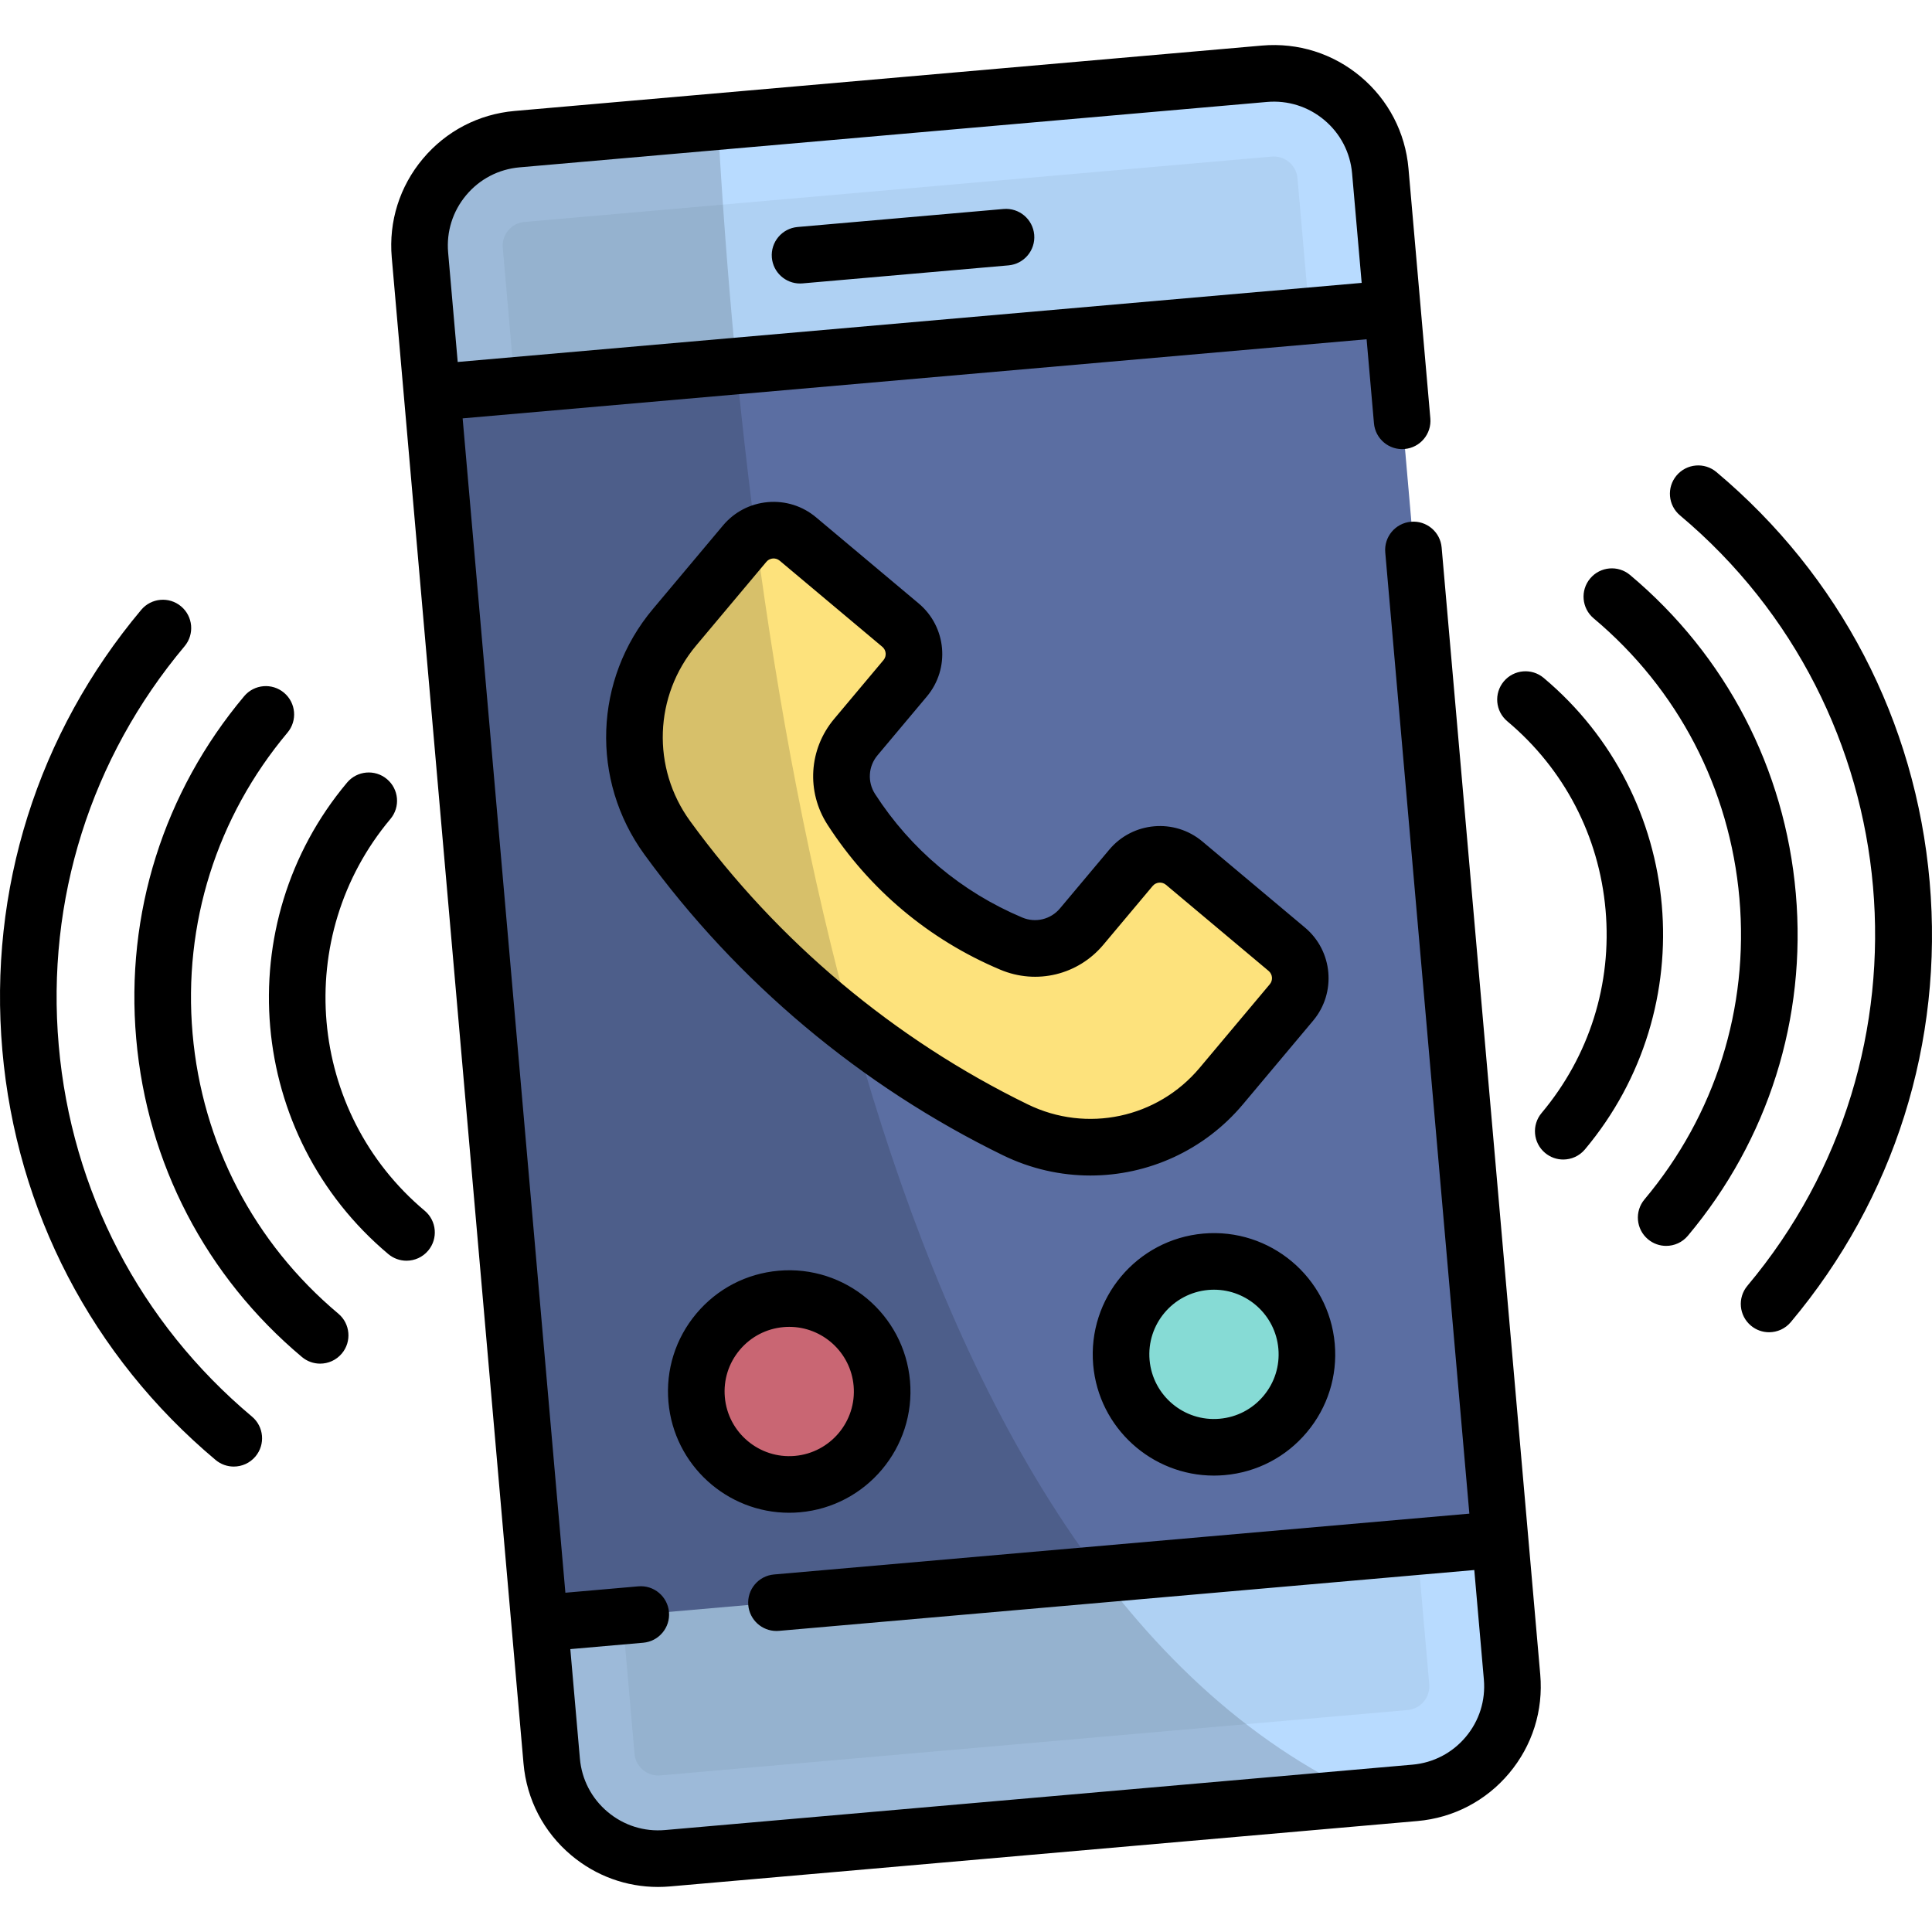
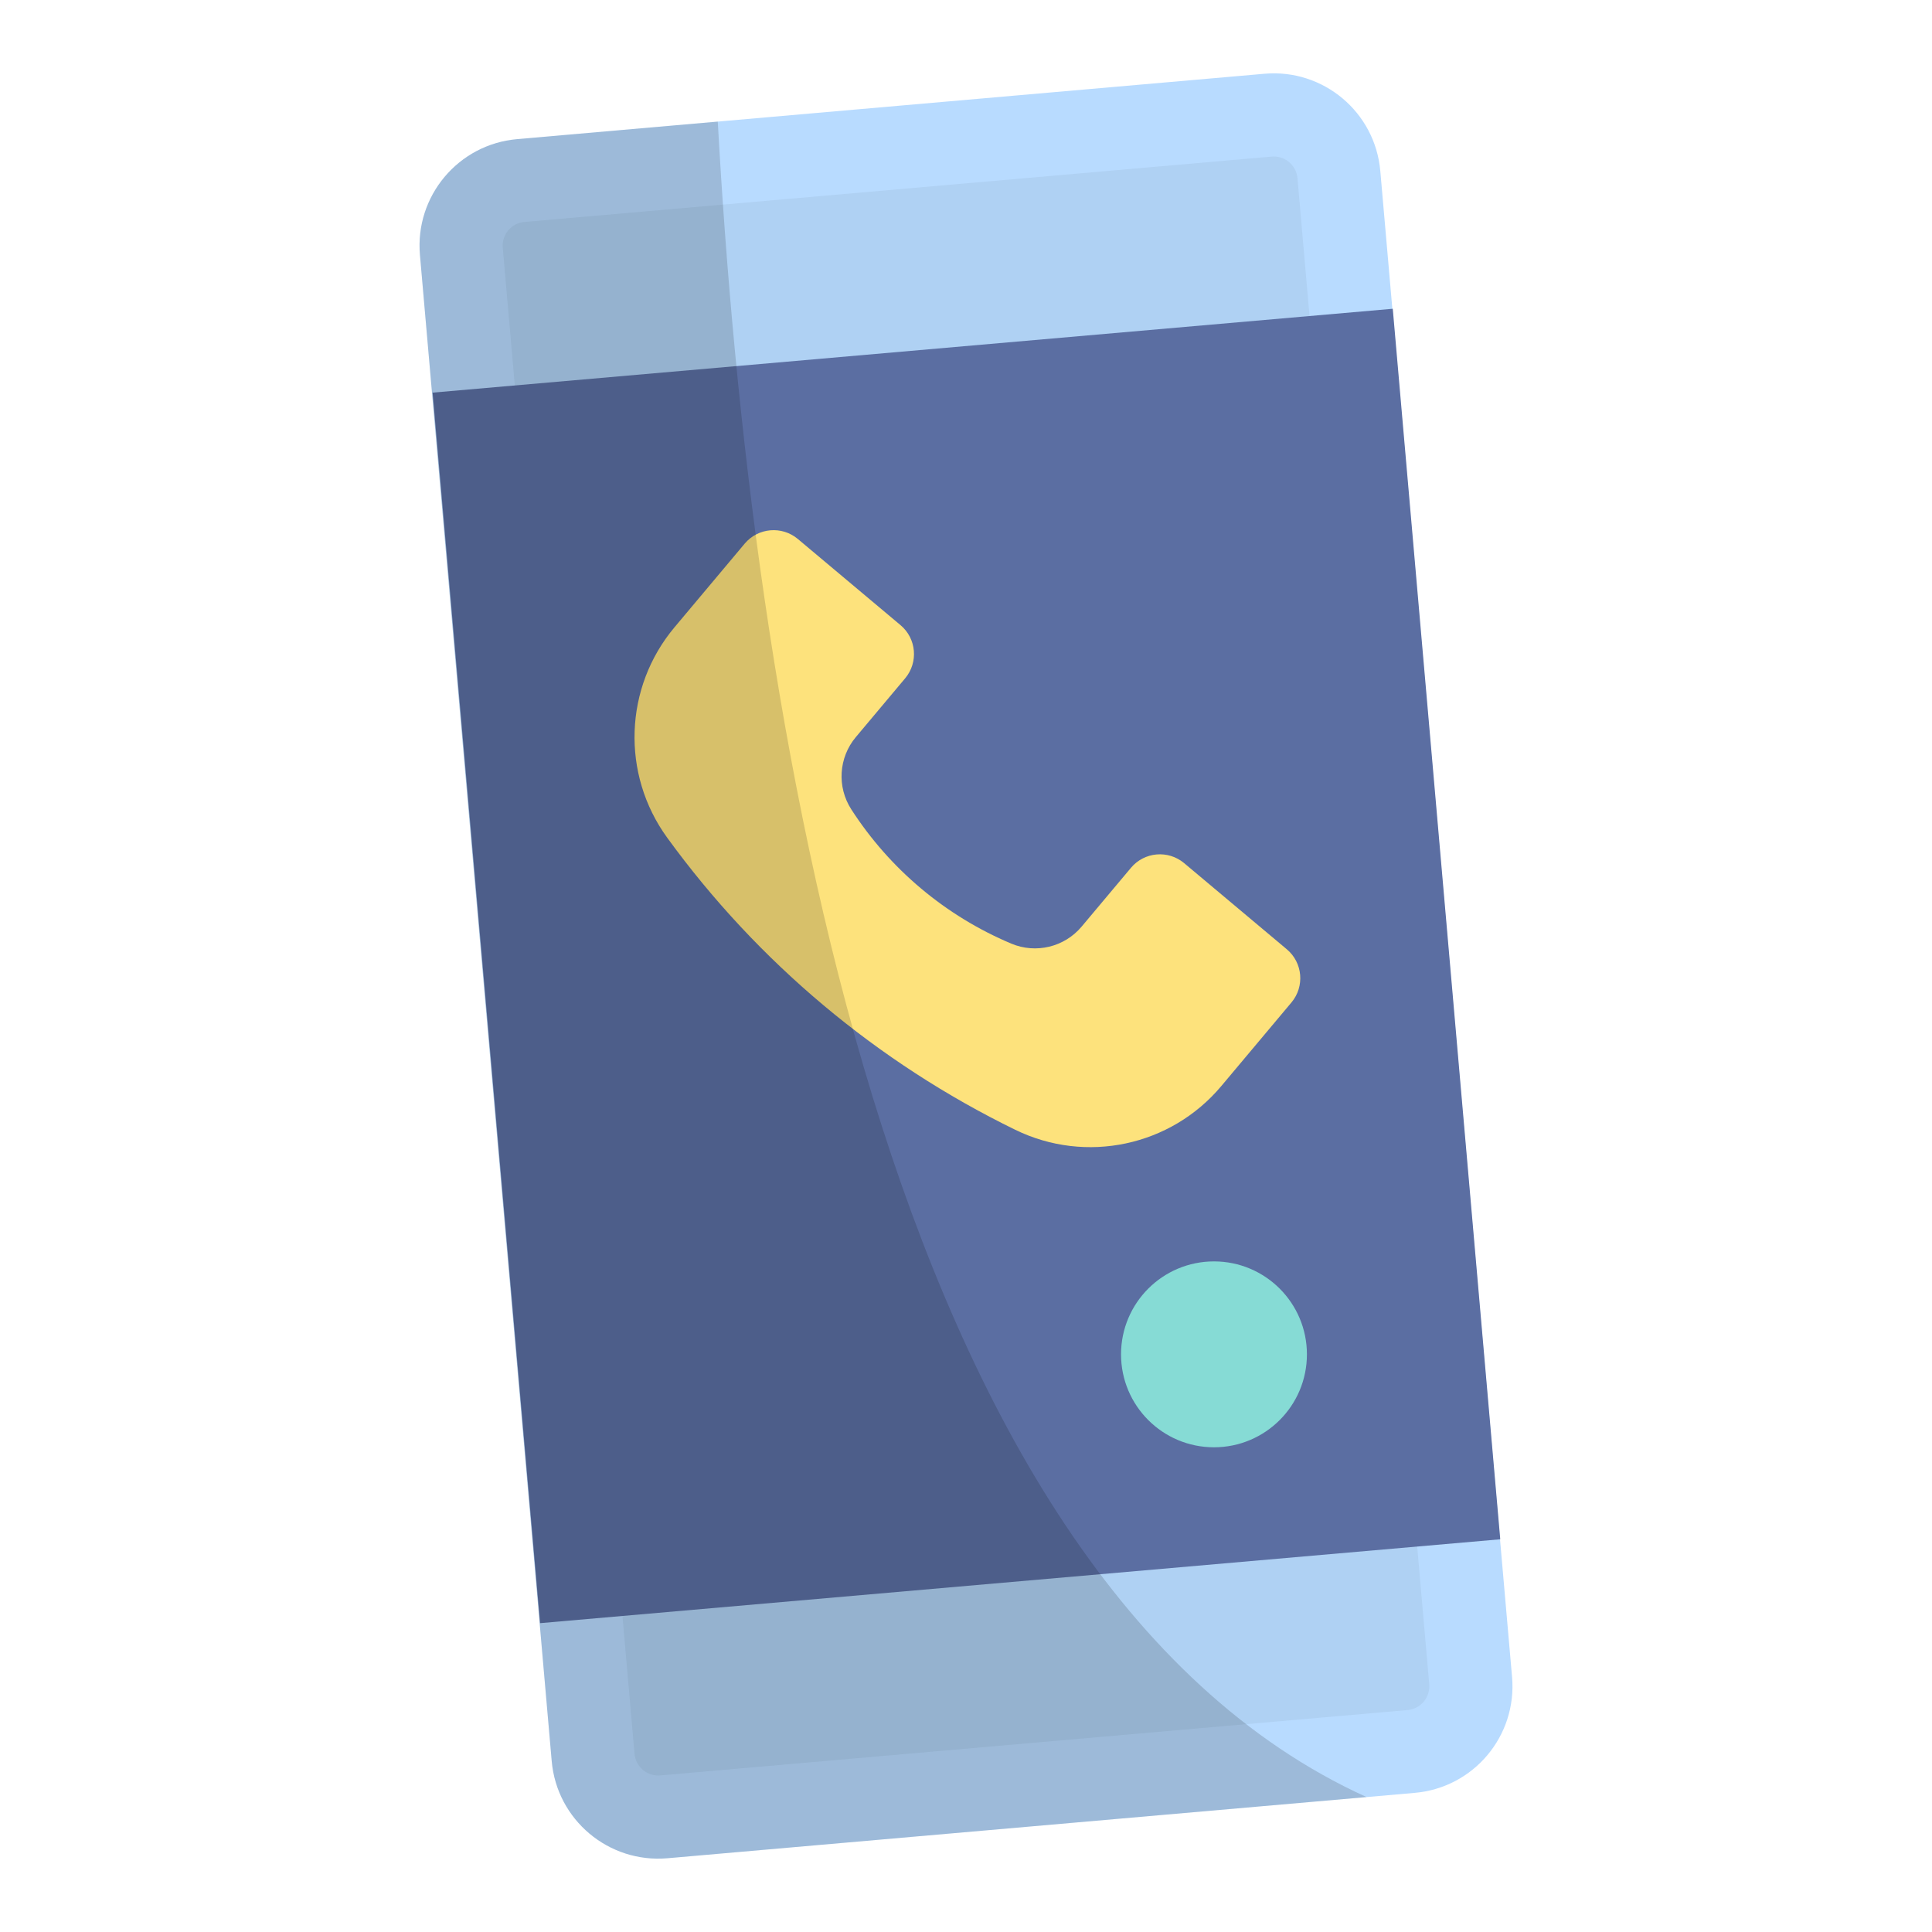
<svg xmlns="http://www.w3.org/2000/svg" version="1.1" id="Capa_1" x="0px" y="0px" viewBox="0 0 512 512" style="enable-background:new 0 0 512 512;" xml:space="preserve">
  <path style="fill:#B8DBFF;" d="M374.954,475.124l-198.051,17.327c-15.588,1.364-29.331-10.168-30.695-25.756L111.29,67.568  c-1.364-15.588,10.168-29.331,25.756-30.695l198.052-17.327c15.588-1.364,29.331,10.168,30.695,25.756l34.919,399.126  C402.074,460.017,390.543,473.76,374.954,475.124z" />
  <path style="opacity:0.05;enable-background:new    ;" d="M174.983,470.504c-3.462,0.303-6.524-2.266-6.827-5.728L133.238,65.649  c-0.303-3.462,2.267-6.524,5.729-6.826l198.05-17.327c3.462-0.303,6.524,2.266,6.827,5.728l34.919,399.126  c0.303,3.462-2.267,6.524-5.729,6.827L174.983,470.504z" />
  <rect x="128.277" y="92.285" transform="matrix(-0.996 0.087 -0.087 -0.996 533.374 488.681)" style="fill:#5B6EA2;" width="255.472" height="327.41" />
  <path style="fill:#FDE27C;" d="M226.802,195.341l13.075-15.583c3.551-4.232,2.999-10.542-1.233-14.093l-27.203-22.826  c-4.232-3.551-10.542-2.999-14.093,1.233l-18.594,22.16c-13.37,15.934-14.173,38.926-1.947,55.755l0,0  c23.958,32.975,55.646,59.564,92.279,77.432l0,0c18.696,9.119,41.199,4.336,54.57-11.599l18.594-22.16  c3.551-4.232,2.999-10.542-1.233-14.093l-27.203-22.826c-4.232-3.551-10.542-2.999-14.093,1.233l-13.075,15.583  c-4.556,5.43-12.119,7.258-18.651,4.508l0,0c-17.389-7.32-32.165-19.718-42.392-35.572l0,0  C221.759,208.536,222.246,200.771,226.802,195.341z" />
-   <circle style="fill:#EC7887;" cx="209.152" cy="368.766" r="24.631" />
  <circle style="fill:#86DBD5;" cx="321.717" cy="358.916" r="24.631" />
  <path style="opacity:0.15;enable-background:new    ;" d="M176.903,492.451l185.256-16.207  C233.62,417.893,198.835,187.392,190.216,32.223l-53.171,4.652c-15.588,1.364-27.12,15.106-25.756,30.694l34.919,399.126  C147.572,482.283,161.315,493.815,176.903,492.451z" />
-   <path d="M404.99,407.303c0-0.004,0-0.007,0-0.01c0-0.004-0.001-0.007-0.001-0.01L382.05,145.086  c-0.361-4.127-4.004-7.179-8.125-6.818c-4.127,0.361-7.179,3.999-6.818,8.125l22.286,254.737l-184.275,16.121  c-4.126,0.361-7.179,3.999-6.818,8.125c0.342,3.904,3.616,6.847,7.463,6.847c0.219,0,0.44-0.009,0.663-0.028l184.275-16.122  l2.538,29.012c0.485,5.543-1.218,10.944-4.794,15.206c-3.577,4.263-8.6,6.878-14.143,7.362L176.249,484.98  c-5.548,0.493-10.944-1.218-15.206-4.795c-4.263-3.577-6.878-8.6-7.363-14.142l-2.538-29.011l19.326-1.691  c4.126-0.361,7.179-3.999,6.818-8.125c-0.361-4.127-4-7.189-8.126-6.818l-19.326,1.691l-27.228-311.219l239.56-20.96l1.948,22.263  c0.361,4.127,4.006,7.187,8.125,6.818c4.127-0.361,7.179-3.999,6.818-8.125l-5.793-66.217c-0.835-9.535-5.332-18.173-12.664-24.326  c-7.332-6.151-16.618-9.075-26.155-8.247L136.393,29.404c-9.535,0.834-18.174,5.331-24.327,12.664  c-6.152,7.332-9.082,16.62-8.248,26.155l31.727,362.644l0,0l0,0l3.192,36.482c0.834,9.535,5.332,18.174,12.664,24.327  c6.513,5.465,14.569,8.387,22.971,8.387c1.057,0,2.12-0.047,3.186-0.14l198.052-17.327c9.535-0.834,18.174-5.331,24.326-12.664  c6.152-7.332,9.081-16.621,8.247-26.155L404.99,407.303z M118.76,66.915c-0.485-5.544,1.218-10.945,4.795-15.207  c3.577-4.263,8.6-6.878,14.143-7.362l198.053-17.327c5.532-0.486,10.942,1.217,15.206,4.795c4.263,3.577,6.877,8.6,7.362,14.142  l2.538,29.011l-239.56,20.959L118.76,66.915z M89.664,348.134c-22.365-18.767-36.083-45.119-38.627-74.203  c-2.544-29.085,6.39-57.419,25.155-79.783c2.663-3.174,2.249-7.904-0.924-10.566c-3.173-2.665-7.905-2.25-10.566,0.924  c-21.342,25.435-31.502,57.657-28.608,90.732c2.893,33.075,18.494,63.045,43.928,84.386c1.405,1.18,3.116,1.755,4.817,1.755  c2.14,0,4.266-0.911,5.749-2.679C93.25,355.526,92.836,350.796,89.664,348.134z M66.775,375.41  c-29.651-24.88-47.837-59.817-51.211-98.376s8.471-76.124,33.351-105.774c2.663-3.174,2.249-7.904-0.924-10.566  c-3.173-2.664-7.905-2.249-10.566,0.924C9.97,194.338-3.1,235.792,0.622,278.342c3.723,42.55,23.792,81.103,56.512,108.559  c1.405,1.18,3.116,1.755,4.817,1.755c2.14,0,4.266-0.911,5.749-2.679C70.362,382.803,69.948,378.072,66.775,375.41z   M112.551,320.858c-31.128-26.12-35.204-72.694-9.084-103.822c2.663-3.174,2.249-7.904-0.924-10.566  c-3.173-2.664-7.904-2.249-10.566,0.924c-31.436,37.465-26.532,93.518,10.933,124.954c1.405,1.18,3.116,1.755,4.817,1.755  c2.14,0,4.266-0.911,5.749-2.679C116.138,328.25,115.725,323.52,112.551,320.858z M265.948,55.382l-54.581,4.775  c-4.126,0.361-7.179,3.999-6.818,8.125c0.342,3.904,3.616,6.847,7.463,6.847c0.219,0,0.44-0.009,0.663-0.028l54.58-4.775  c4.127-0.361,7.179-3.999,6.818-8.125C273.711,58.075,270.07,55.023,265.948,55.382z M288.968,311.525  c15.22-0.001,30.126-6.599,40.435-18.884l18.596-22.161c6.202-7.394,5.234-18.454-2.158-24.658l-27.204-22.827  c-7.394-6.202-18.455-5.233-24.658,2.158l-13.075,15.583c-2.457,2.928-6.476,3.899-9.997,2.416  c-16.066-6.764-29.553-18.079-39.001-32.726c-2.072-3.211-1.814-7.336,0.643-10.264l13.076-15.584  c6.203-7.393,5.235-18.454-2.158-24.658l-27.204-22.825c-3.582-3.005-8.118-4.432-12.777-4.029  c-4.658,0.407-8.878,2.604-11.883,6.186l-18.595,22.161c-15.614,18.608-16.547,45.33-2.269,64.982  c24.589,33.844,57.46,61.426,95.059,79.766C273.218,309.778,281.134,311.525,288.968,311.525z M182.875,217.579  c-10.223-14.07-9.555-33.203,1.624-46.525l18.595-22.161c0.58-0.69,1.313-0.851,1.699-0.884c0.063-0.006,0.135-0.01,0.216-0.01  c0.413,0,1.033,0.101,1.612,0.586l27.202,22.825c1.058,0.888,1.197,2.471,0.31,3.527l-13.076,15.583  c-6.712,7.998-7.417,19.266-1.757,28.037c11.092,17.194,26.924,30.479,45.785,38.418c9.619,4.054,20.596,1.401,27.307-6.598  l13.076-15.583c0.887-1.058,2.47-1.197,3.527-0.31l27.203,22.826c1.058,0.888,1.196,2.471,0.309,3.527l-18.595,22.16  c-11.18,13.324-29.905,17.306-45.537,9.68C236.975,275.411,206.026,249.443,182.875,217.579z M511.378,233.656  c-3.723-42.55-23.792-81.104-56.512-108.559c-3.174-2.664-7.904-2.249-10.566,0.924c-2.663,3.174-2.249,7.904,0.924,10.566  c61.21,51.359,69.222,142.941,17.861,204.15c-2.663,3.174-2.249,7.904,0.924,10.566c1.405,1.18,3.116,1.755,4.817,1.755  c2.141,0,4.266-0.911,5.749-2.679C502.03,317.66,515.101,276.206,511.378,233.656z M475.906,236.76  c-2.893-33.075-18.494-63.045-43.928-84.386c-3.174-2.664-7.904-2.249-10.566,0.924c-2.663,3.174-2.249,7.904,0.924,10.566  c22.365,18.767,36.084,45.119,38.628,74.203c2.545,29.085-6.39,57.419-25.155,79.783c-2.663,3.174-2.249,7.904,0.924,10.566  c1.405,1.18,3.116,1.755,4.817,1.755c2.141,0,4.266-0.911,5.749-2.679C468.641,302.058,478.801,269.836,475.906,236.76z   M321.691,391.047c0.934,0,1.878-0.04,2.824-0.123c8.551-0.748,16.297-4.781,21.813-11.355c5.517-6.575,8.144-14.903,7.396-23.453  c-1.545-17.649-17.153-30.75-34.809-29.209c-17.648,1.546-30.752,17.16-29.208,34.809  C291.17,378.418,305.228,391.047,321.691,391.047z M320.224,341.85c0.506-0.045,1.008-0.066,1.506-0.066  c8.777,0,16.274,6.734,17.053,15.639c0.399,4.559-1.001,9-3.942,12.506c-2.941,3.505-7.072,5.655-11.631,6.054  c-9.424,0.838-17.736-6.163-18.559-15.571C303.827,350.999,310.813,342.673,320.224,341.85z M409.091,179.651  c-3.173-2.664-7.904-2.249-10.566,0.924c-2.663,3.174-2.249,7.904,0.924,10.566c15.079,12.652,24.329,30.421,26.044,50.03  c1.716,19.609-4.308,38.713-16.96,53.792c-2.663,3.174-2.249,7.904,0.924,10.566c1.405,1.18,3.116,1.755,4.817,1.755  c2.141,0,4.266-0.911,5.749-2.679C451.458,267.141,446.554,211.086,409.091,179.651z M206.353,336.755  c-8.55,0.748-16.296,4.781-21.813,11.355c-5.517,6.575-8.143,14.903-7.395,23.454c1.462,16.702,15.522,29.331,31.985,29.331  c0.934,0,1.877-0.04,2.824-0.123c17.649-1.544,30.752-17.159,29.208-34.808C239.618,348.314,224.008,335.212,206.353,336.755z   M210.646,385.829c-9.416,0.829-17.735-6.164-18.558-15.572c-0.399-4.559,1.001-9,3.943-12.505  c2.941-3.506,7.072-5.656,11.631-6.055c0.505-0.045,1.007-0.066,1.505-0.066c8.777,0,16.274,6.734,17.053,15.639  C227.042,376.681,220.056,385.006,210.646,385.829z" />
  <g>
</g>
  <g>
</g>
  <g>
</g>
  <g>
</g>
  <g>
</g>
  <g>
</g>
  <g>
</g>
  <g>
</g>
  <g>
</g>
  <g>
</g>
  <g>
</g>
  <g>
</g>
  <g>
</g>
  <g>
</g>
  <g>
</g>
</svg>